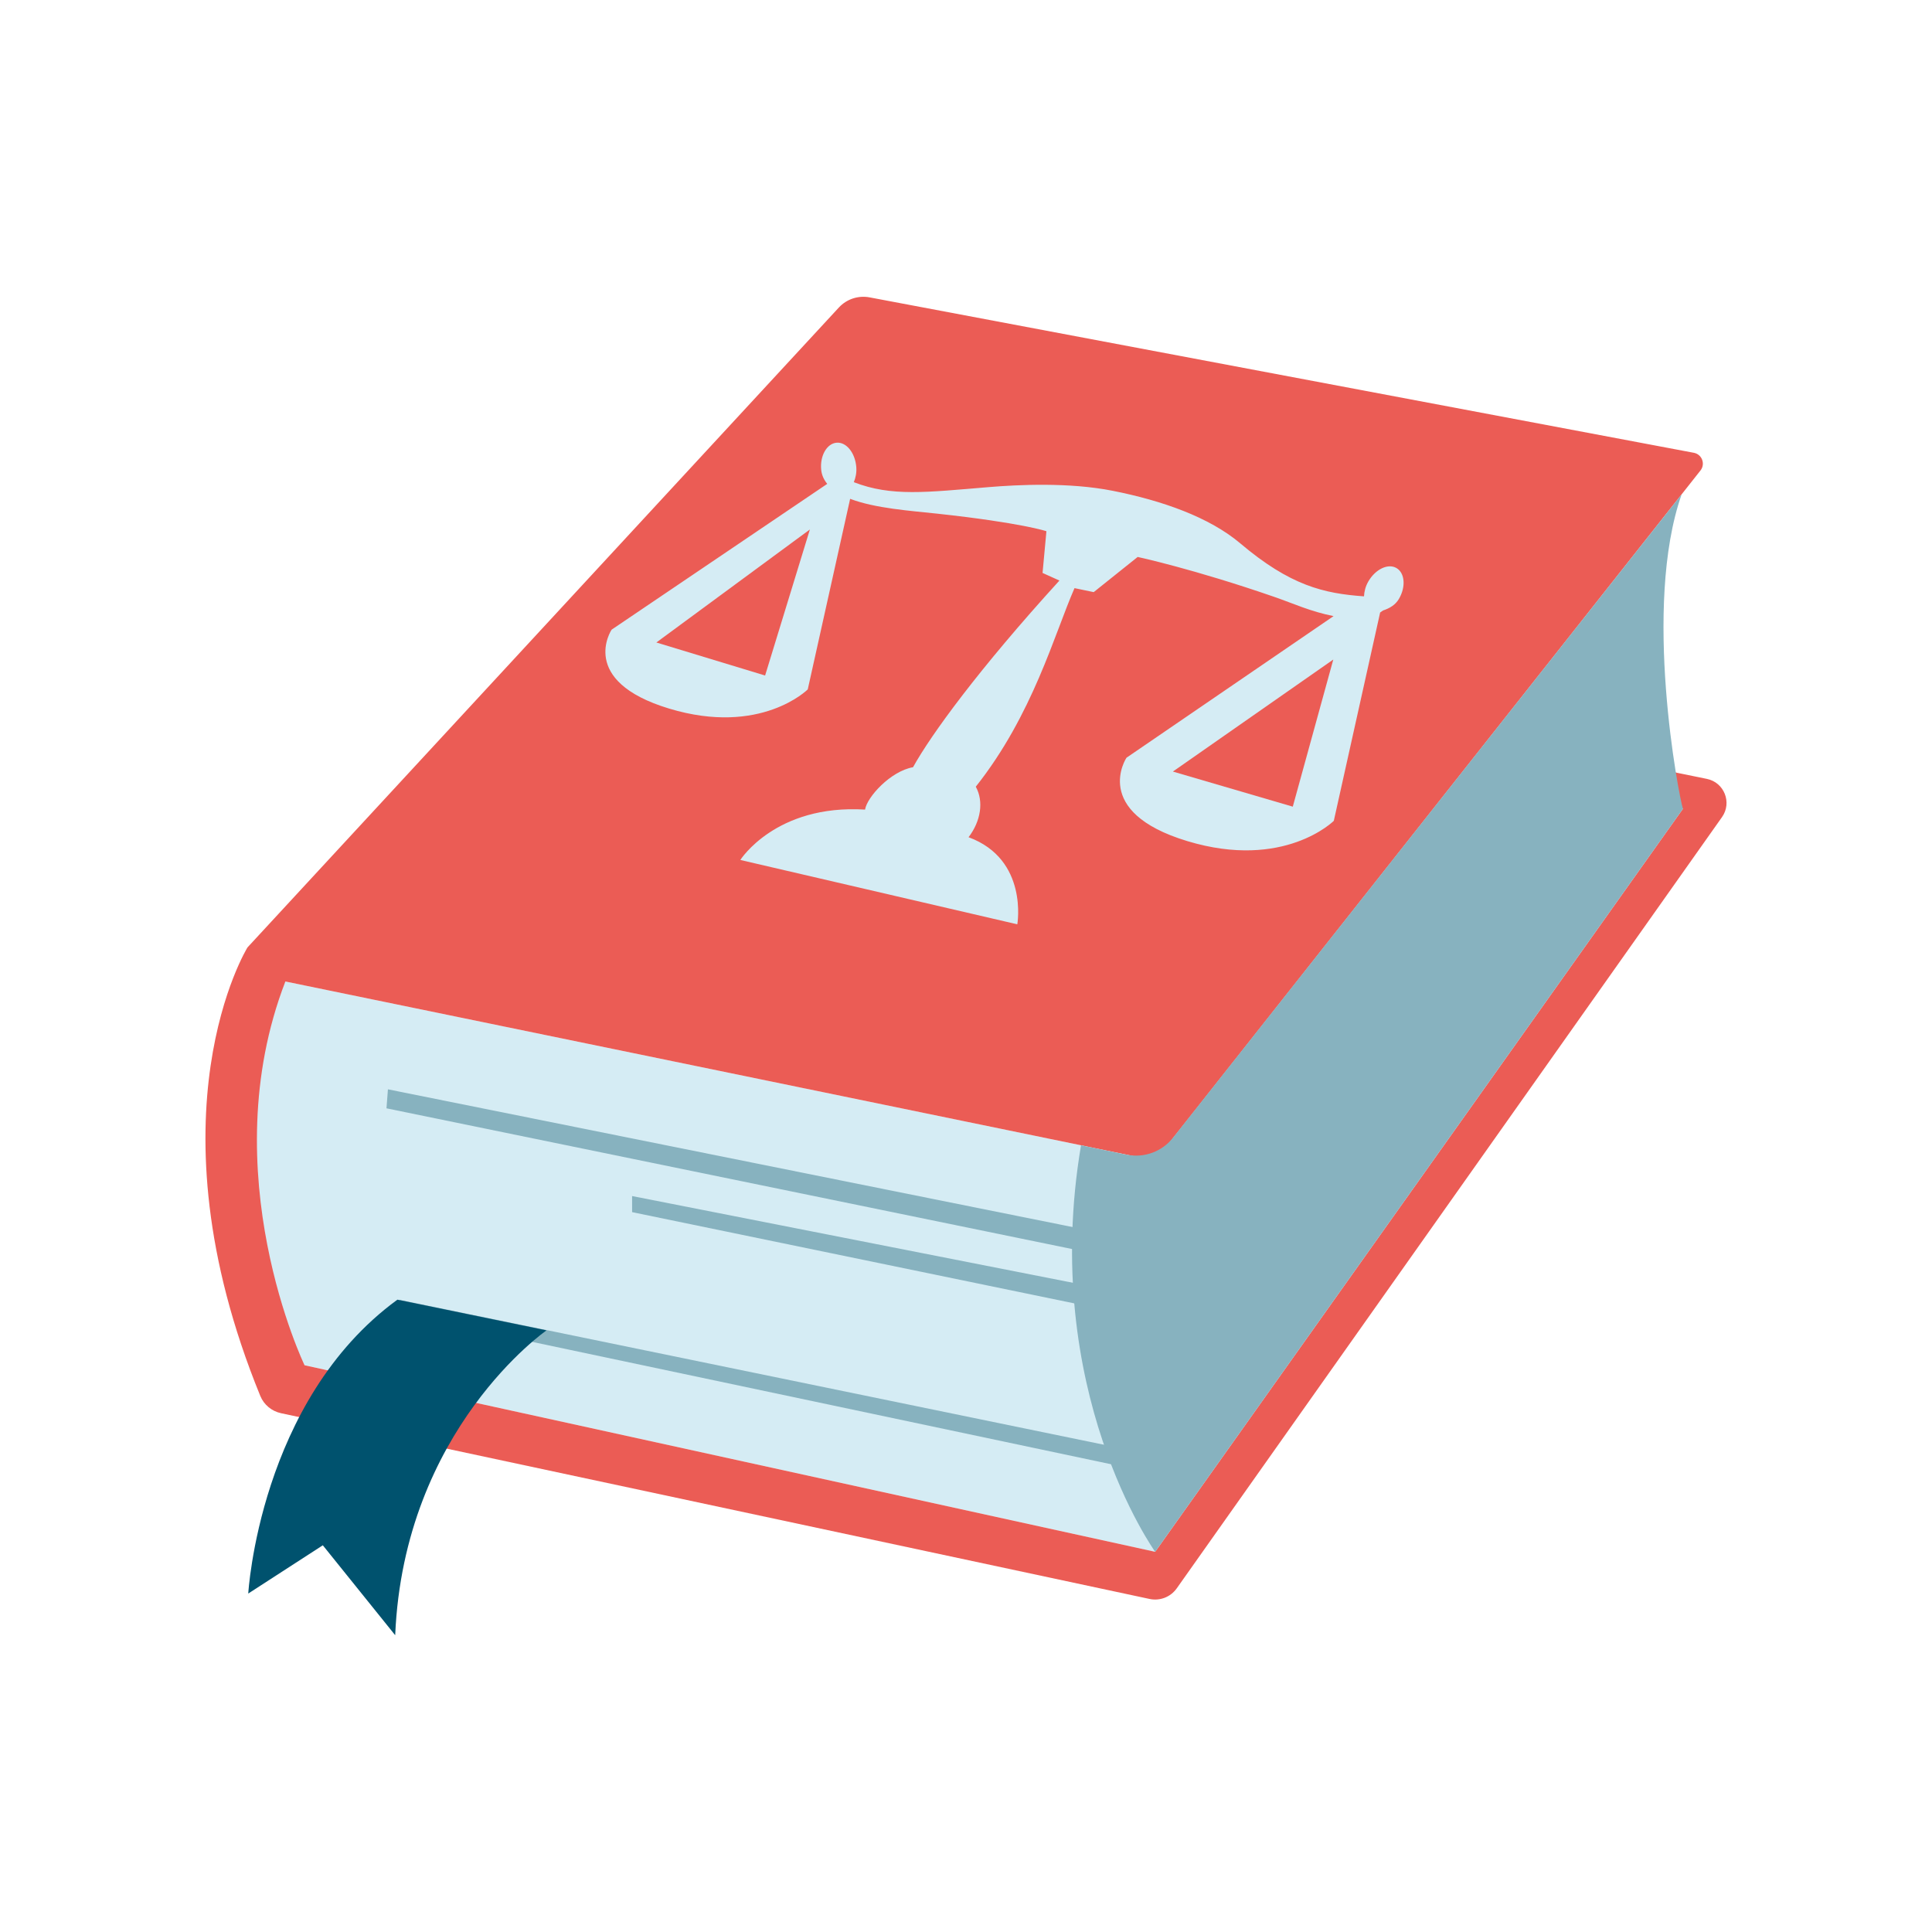
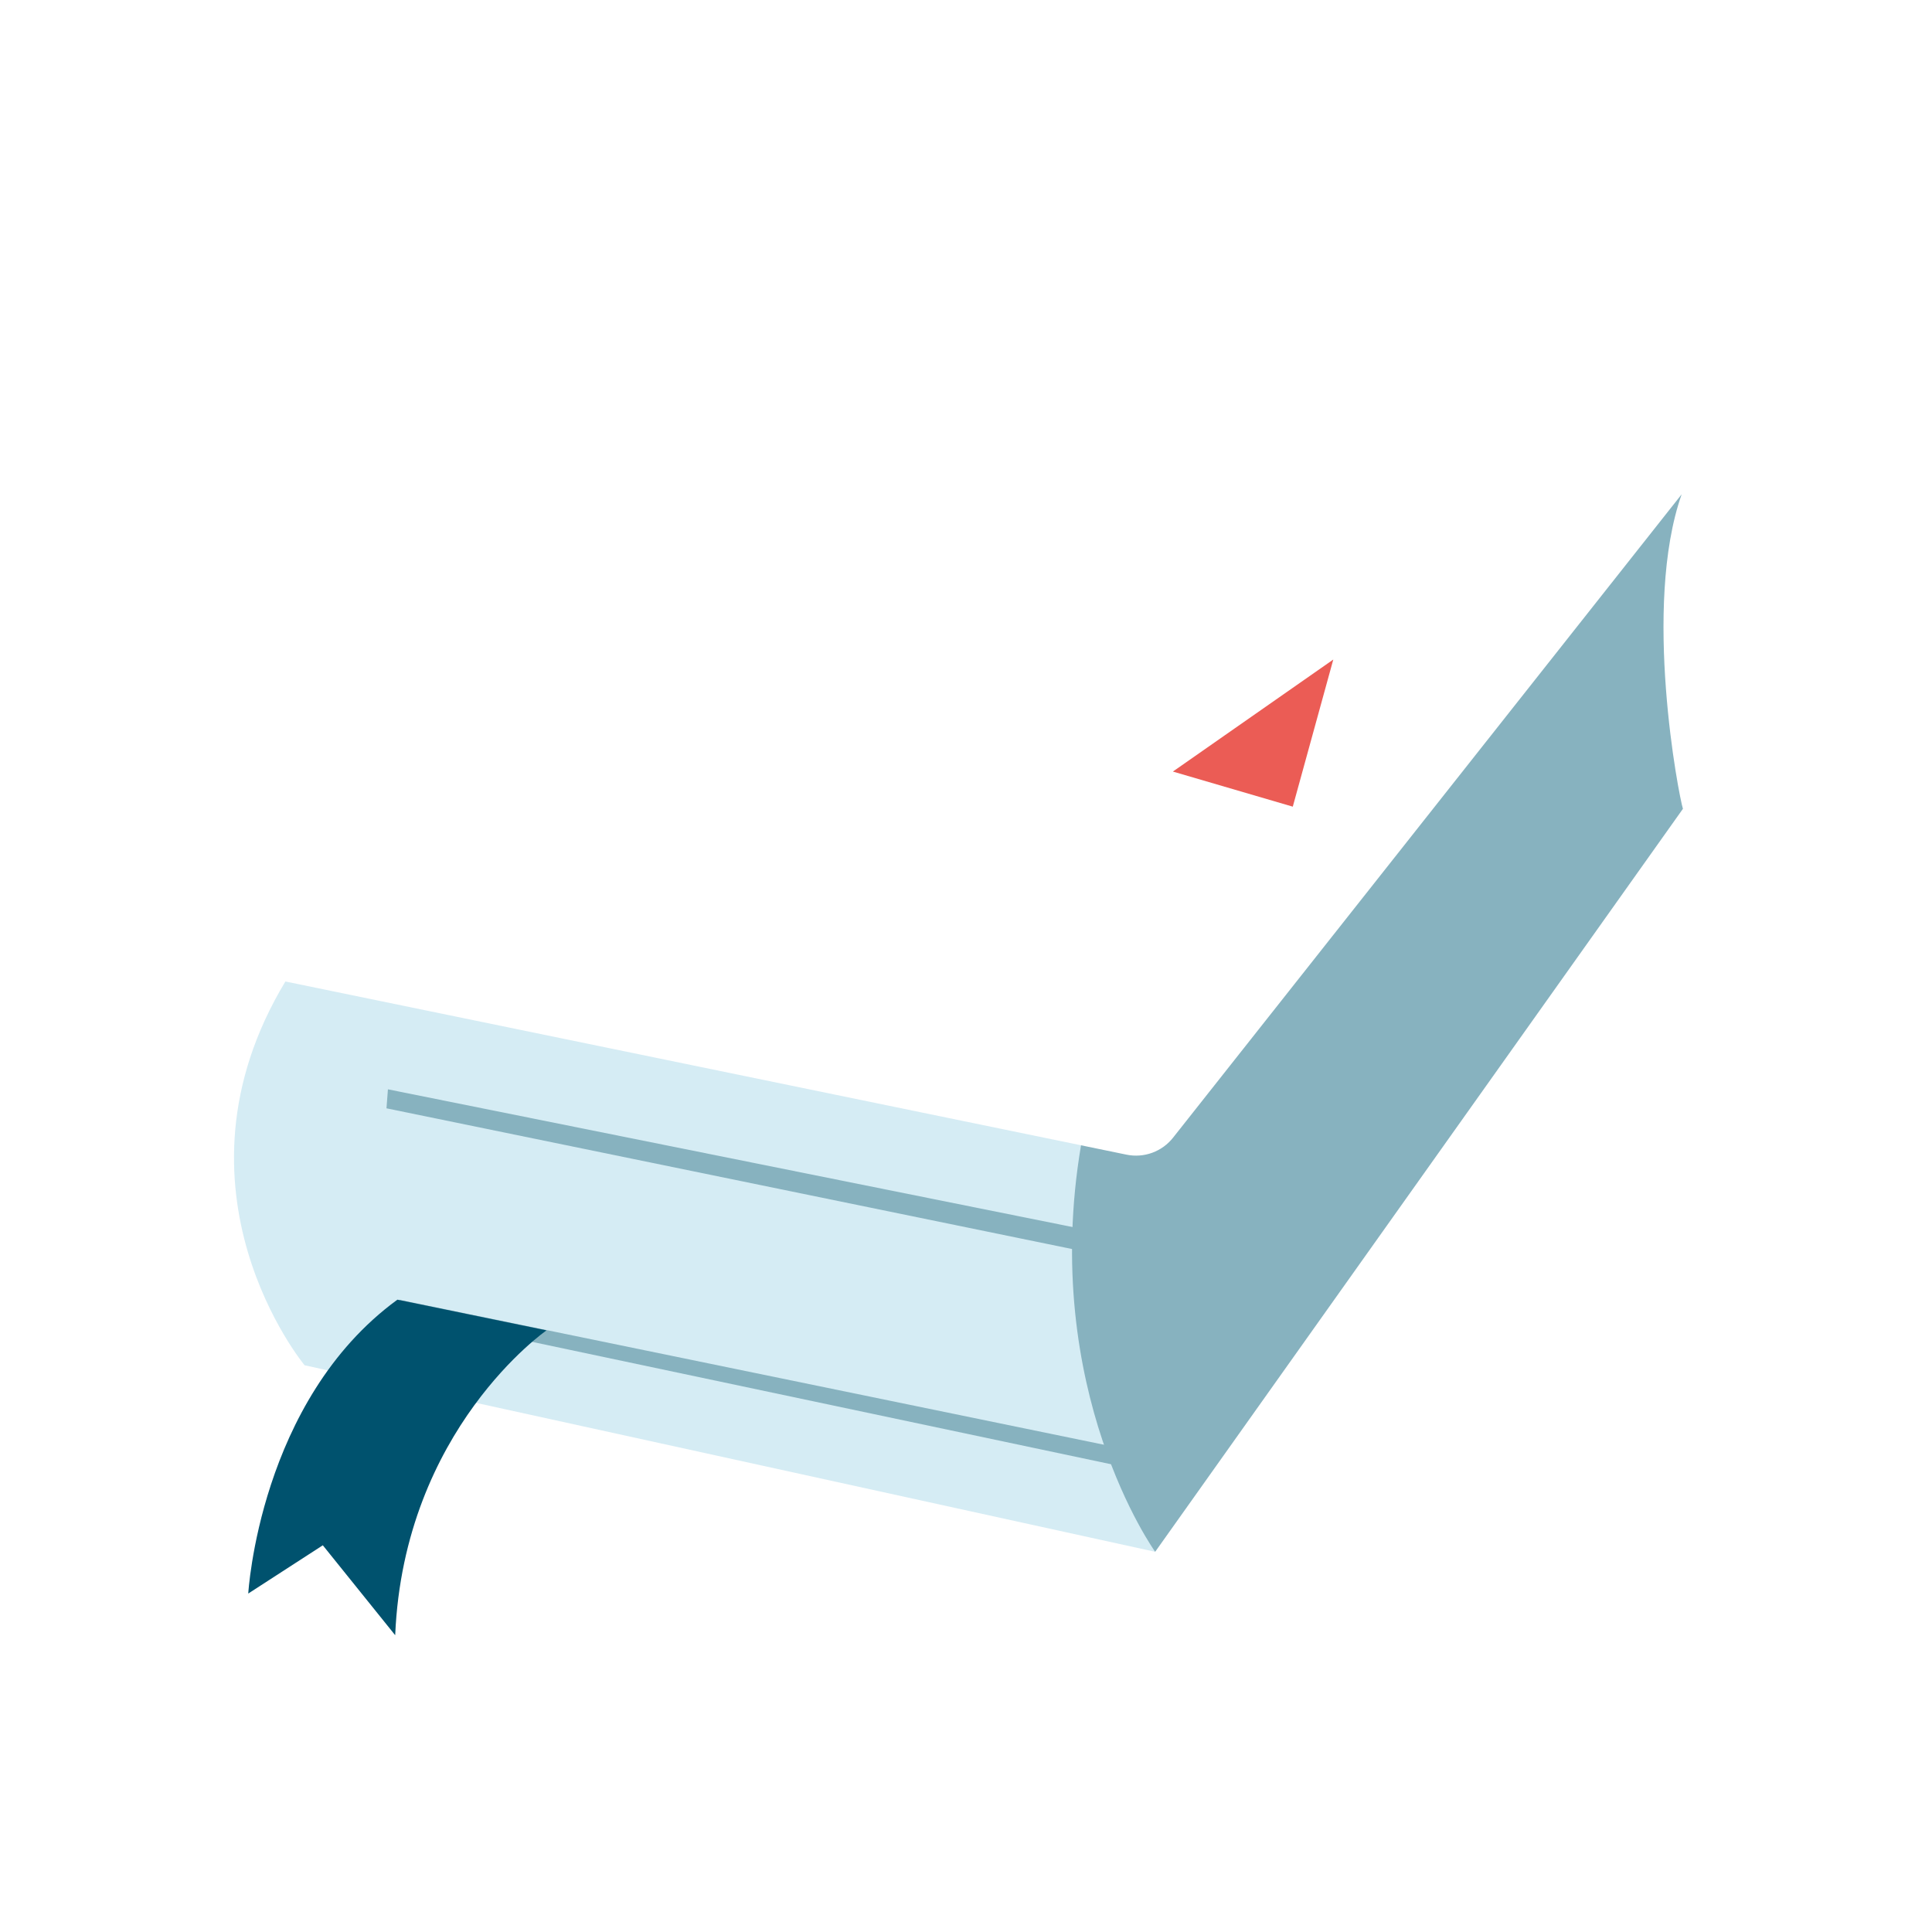
<svg xmlns="http://www.w3.org/2000/svg" viewBox="0 0 120 120">
  <defs>
    <style>.cls-1{fill:none;}.cls-2{fill:#00526e;}.cls-3{fill:#eb5c55;}.cls-4{fill:#d5ecf4;}.cls-5{fill:#87b2bf;}</style>
  </defs>
  <g id="kaders">
-     <rect class="cls-1" height="120" width="120" />
-   </g>
+     </g>
  <g id="Laag_1">
    <g>
-       <polygon class="cls-4" points="52.157 22.707 26.547 51.041 75.041 62.211 96.292 33.605 52.157 22.707" />
      <path class="cls-4" d="M67.145,71.136s1.56,16.111,4.606,25.249l-52.833-11.586s-9.013-10.868-1.192-23.837l49.419,10.174Z" />
-       <polygon class="cls-3" points="50.303 32.887 40.768 39.906 47.522 41.958 50.303 32.887" />
      <polygon class="cls-3" points="80.297 50.103 82.813 40.965 72.85 47.923 80.297 50.103" />
-       <path class="cls-3" d="M101.248,47.402l3.283,2.833-32.781,46.15-52.833-11.586s-5.773-11.982-1.192-23.837l49.419,10.174,4.611,.949L104.452,30.701l1.171-1.482c.314-.404,.091-.998-.412-1.095l-51.194-9.653c-.704-.135-1.427,.103-1.914,.629L15.371,58.847s-6.373,10.313,.797,27.859c.222,.544,.709,.947,1.284,1.07l53.951,11.538c.643,.138,1.306-.121,1.686-.658l33.868-47.905c.635-.898,.138-2.153-.939-2.373l-4.771-.975Zm-63.261-8.291l13.394-9.057c-.204-.252-.342-.538-.375-.874-.086-.878,.355-1.633,.957-1.683,.602-.05,1.149,.622,1.222,1.502,.03,.355-.039,.674-.152,.95,2.33,.905,4.484,.63,8.357,.308,1.83-.152,4.998-.312,7.718,.226,3.092,.612,6.012,1.646,7.925,3.264,3.115,2.634,5.194,3.115,7.687,3.293,.016-.297,.09-.615,.269-.924,.442-.764,1.224-1.138,1.747-.835,.523,.302,.599,1.173,.146,1.93-.221,.369-.573,.572-.978,.706l-.181,.126-2.878,12.94s-3.079,3.079-9.098,1.26c-6.019-1.82-3.779-5.179-3.779-5.179l12.862-8.796c-1.449-.291-2.466-.773-3.675-1.192-5.018-1.738-8.492-2.483-8.492-2.483l-2.731,2.185-1.192-.248c-1.248,2.845-2.587,7.865-6.133,12.334,.504,.907,.318,2.136-.448,3.137,3.733,1.372,3.028,5.41,3.028,5.41l-17.204-3.997s2.192-3.468,7.747-3.129c.122-.779,1.585-2.387,2.98-2.632,1.115-2.015,4.072-6.081,9.093-11.594l-1.048-.473,.24-2.591s-1.523-.52-6.803-1.093c-1.577-.171-3.826-.322-5.388-.919l-2.633,11.837s-2.913,2.913-8.608,1.192c-5.694-1.722-3.576-4.9-3.576-4.9Z" />
      <path class="cls-5" d="M104.531,50.235l-32.781,46.15s-7.183-10.004-4.606-25.249l2.826,.582c1.093,.225,2.218-.19,2.903-1.071l31.578-39.946c-2.455,6.964-.176,18.75,.079,19.534Z" />
      <polygon class="cls-5" points="70.137 76.922 24.095 67.66 24.005 68.84 69.139 78.103 70.137 76.922" />
-       <polygon class="cls-5" points="67.413 79.828 39.261 74.289 39.261 75.288 67.867 81.191 67.413 79.828" />
      <polygon class="cls-5" points="69.683 91.089 25.004 81.645 24.822 80.737 69.411 89.909 69.683 91.089" />
      <path class="cls-2" d="M24.682,80.725l9.263,1.907s-8.854,6.13-9.399,18.934l-4.495-5.585-4.631,2.997s.681-11.987,9.263-18.253Z" />
    </g>
  </g>
</svg>